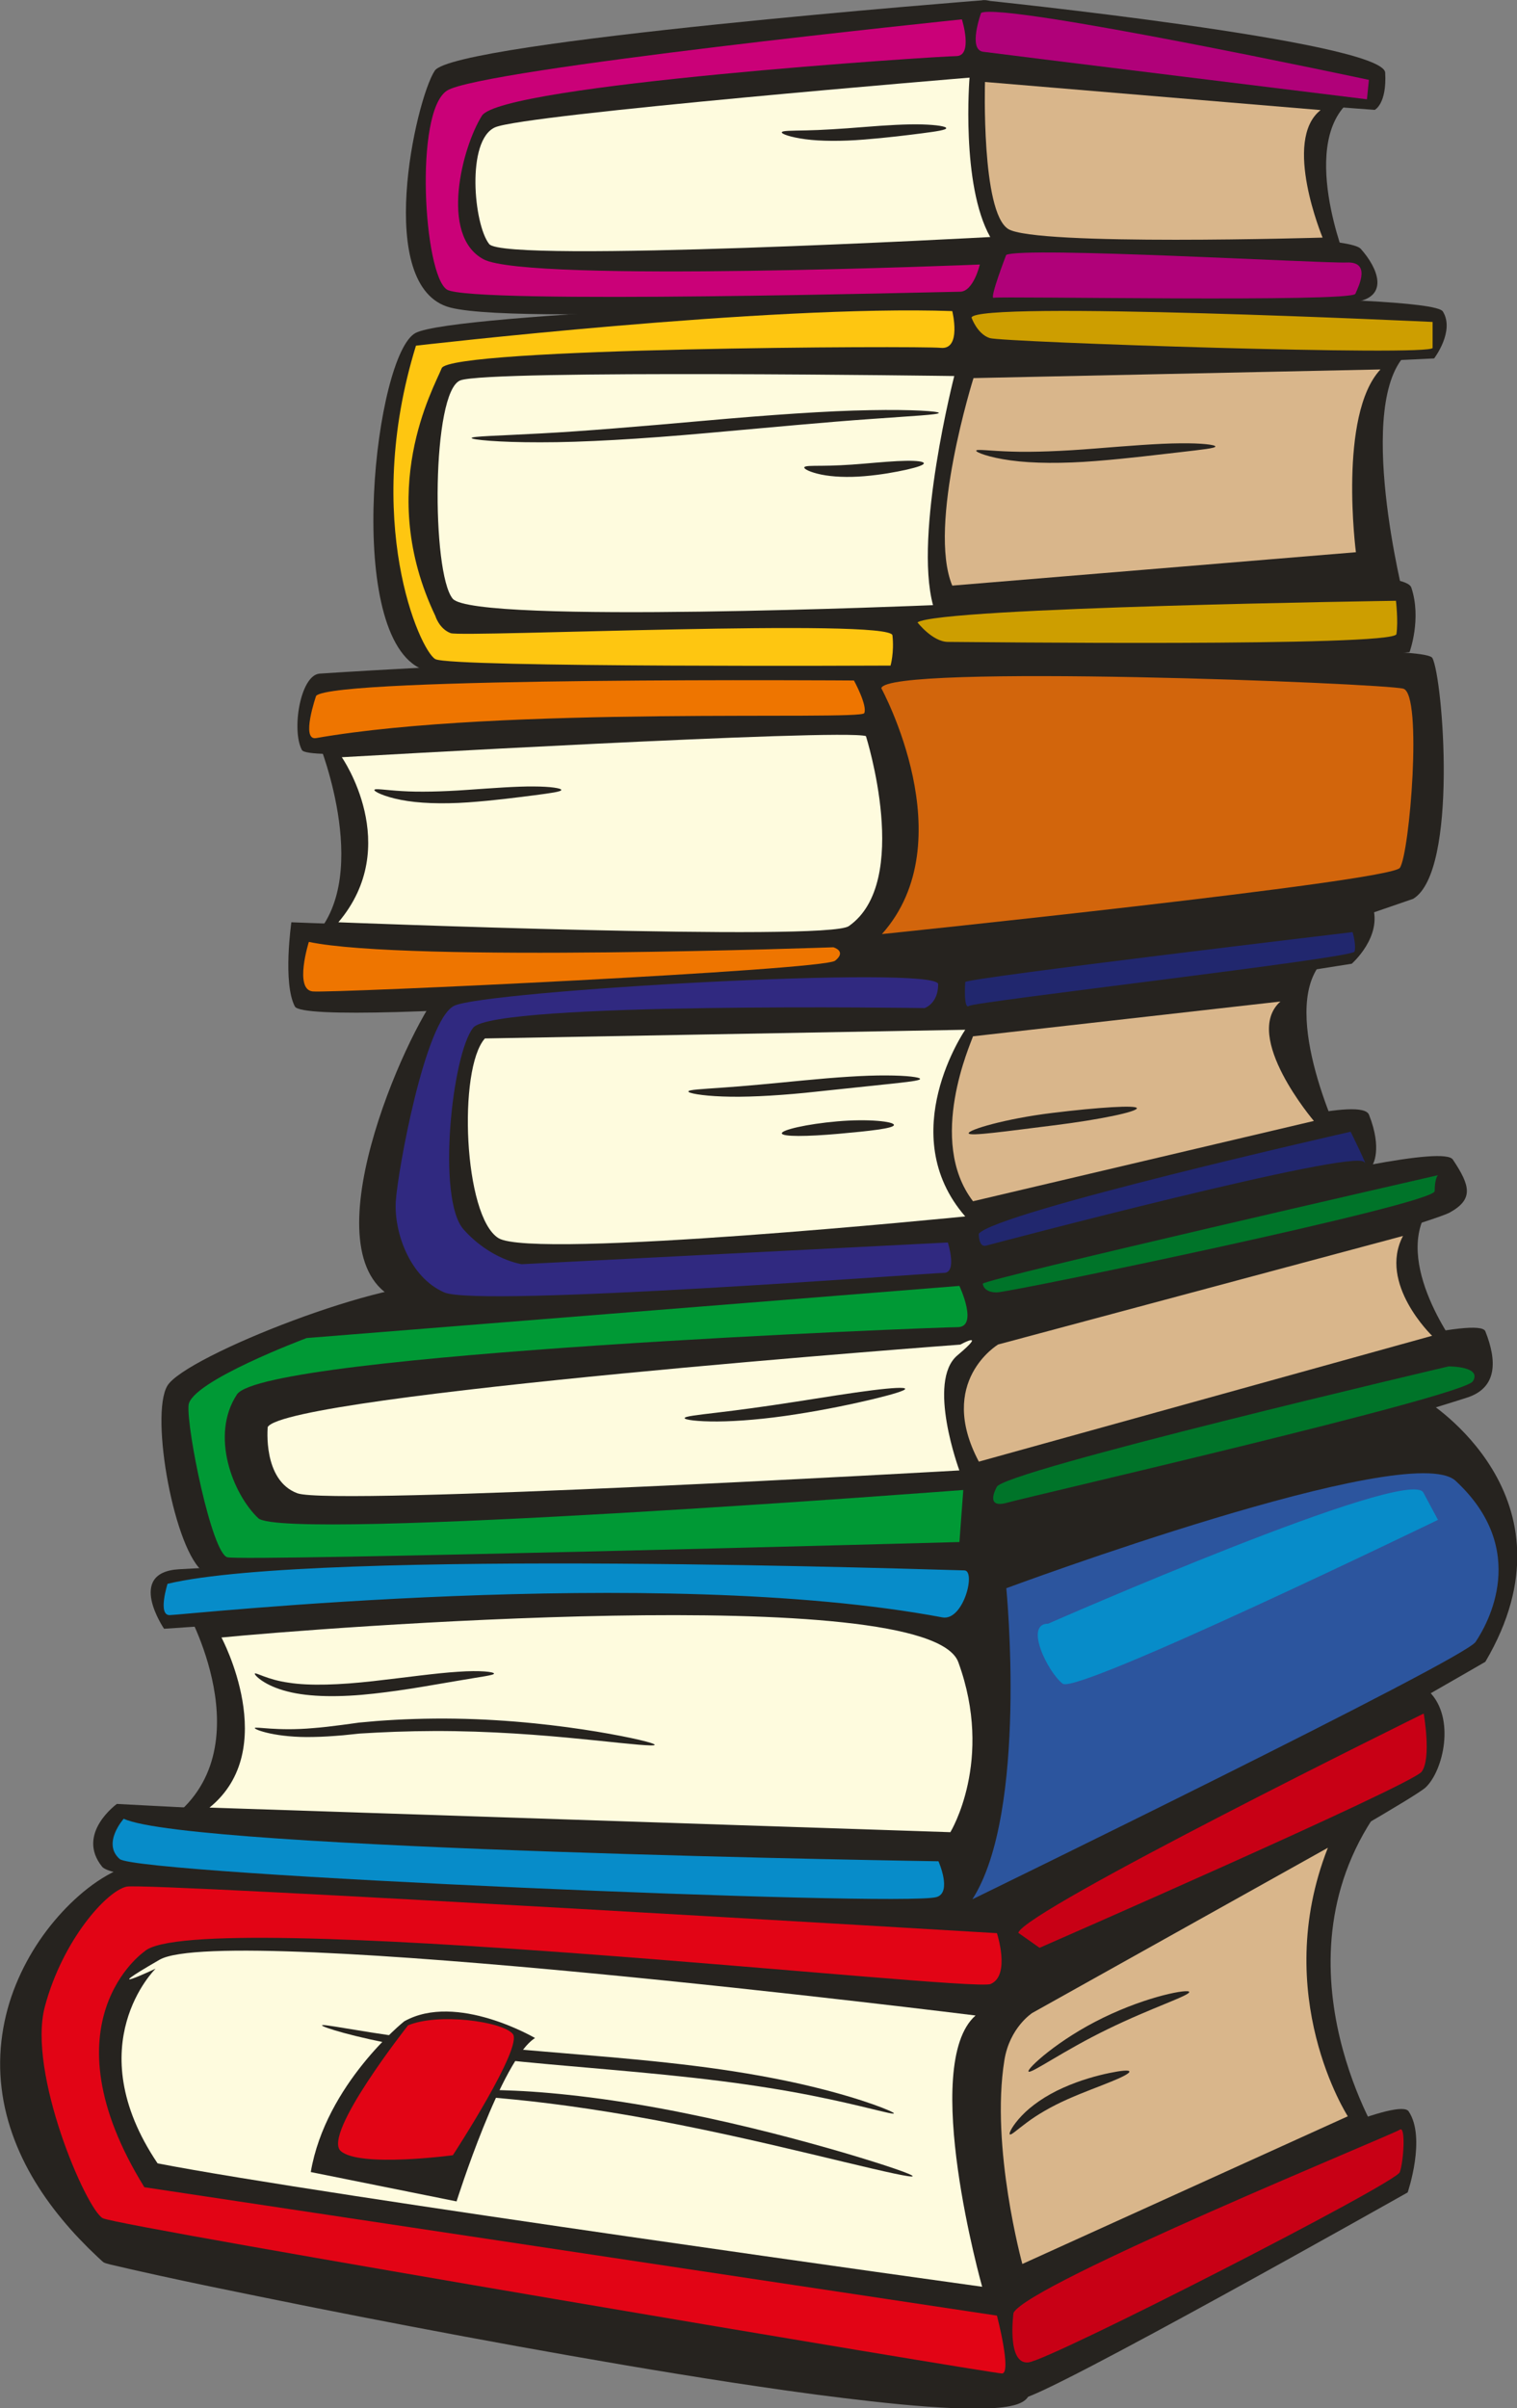
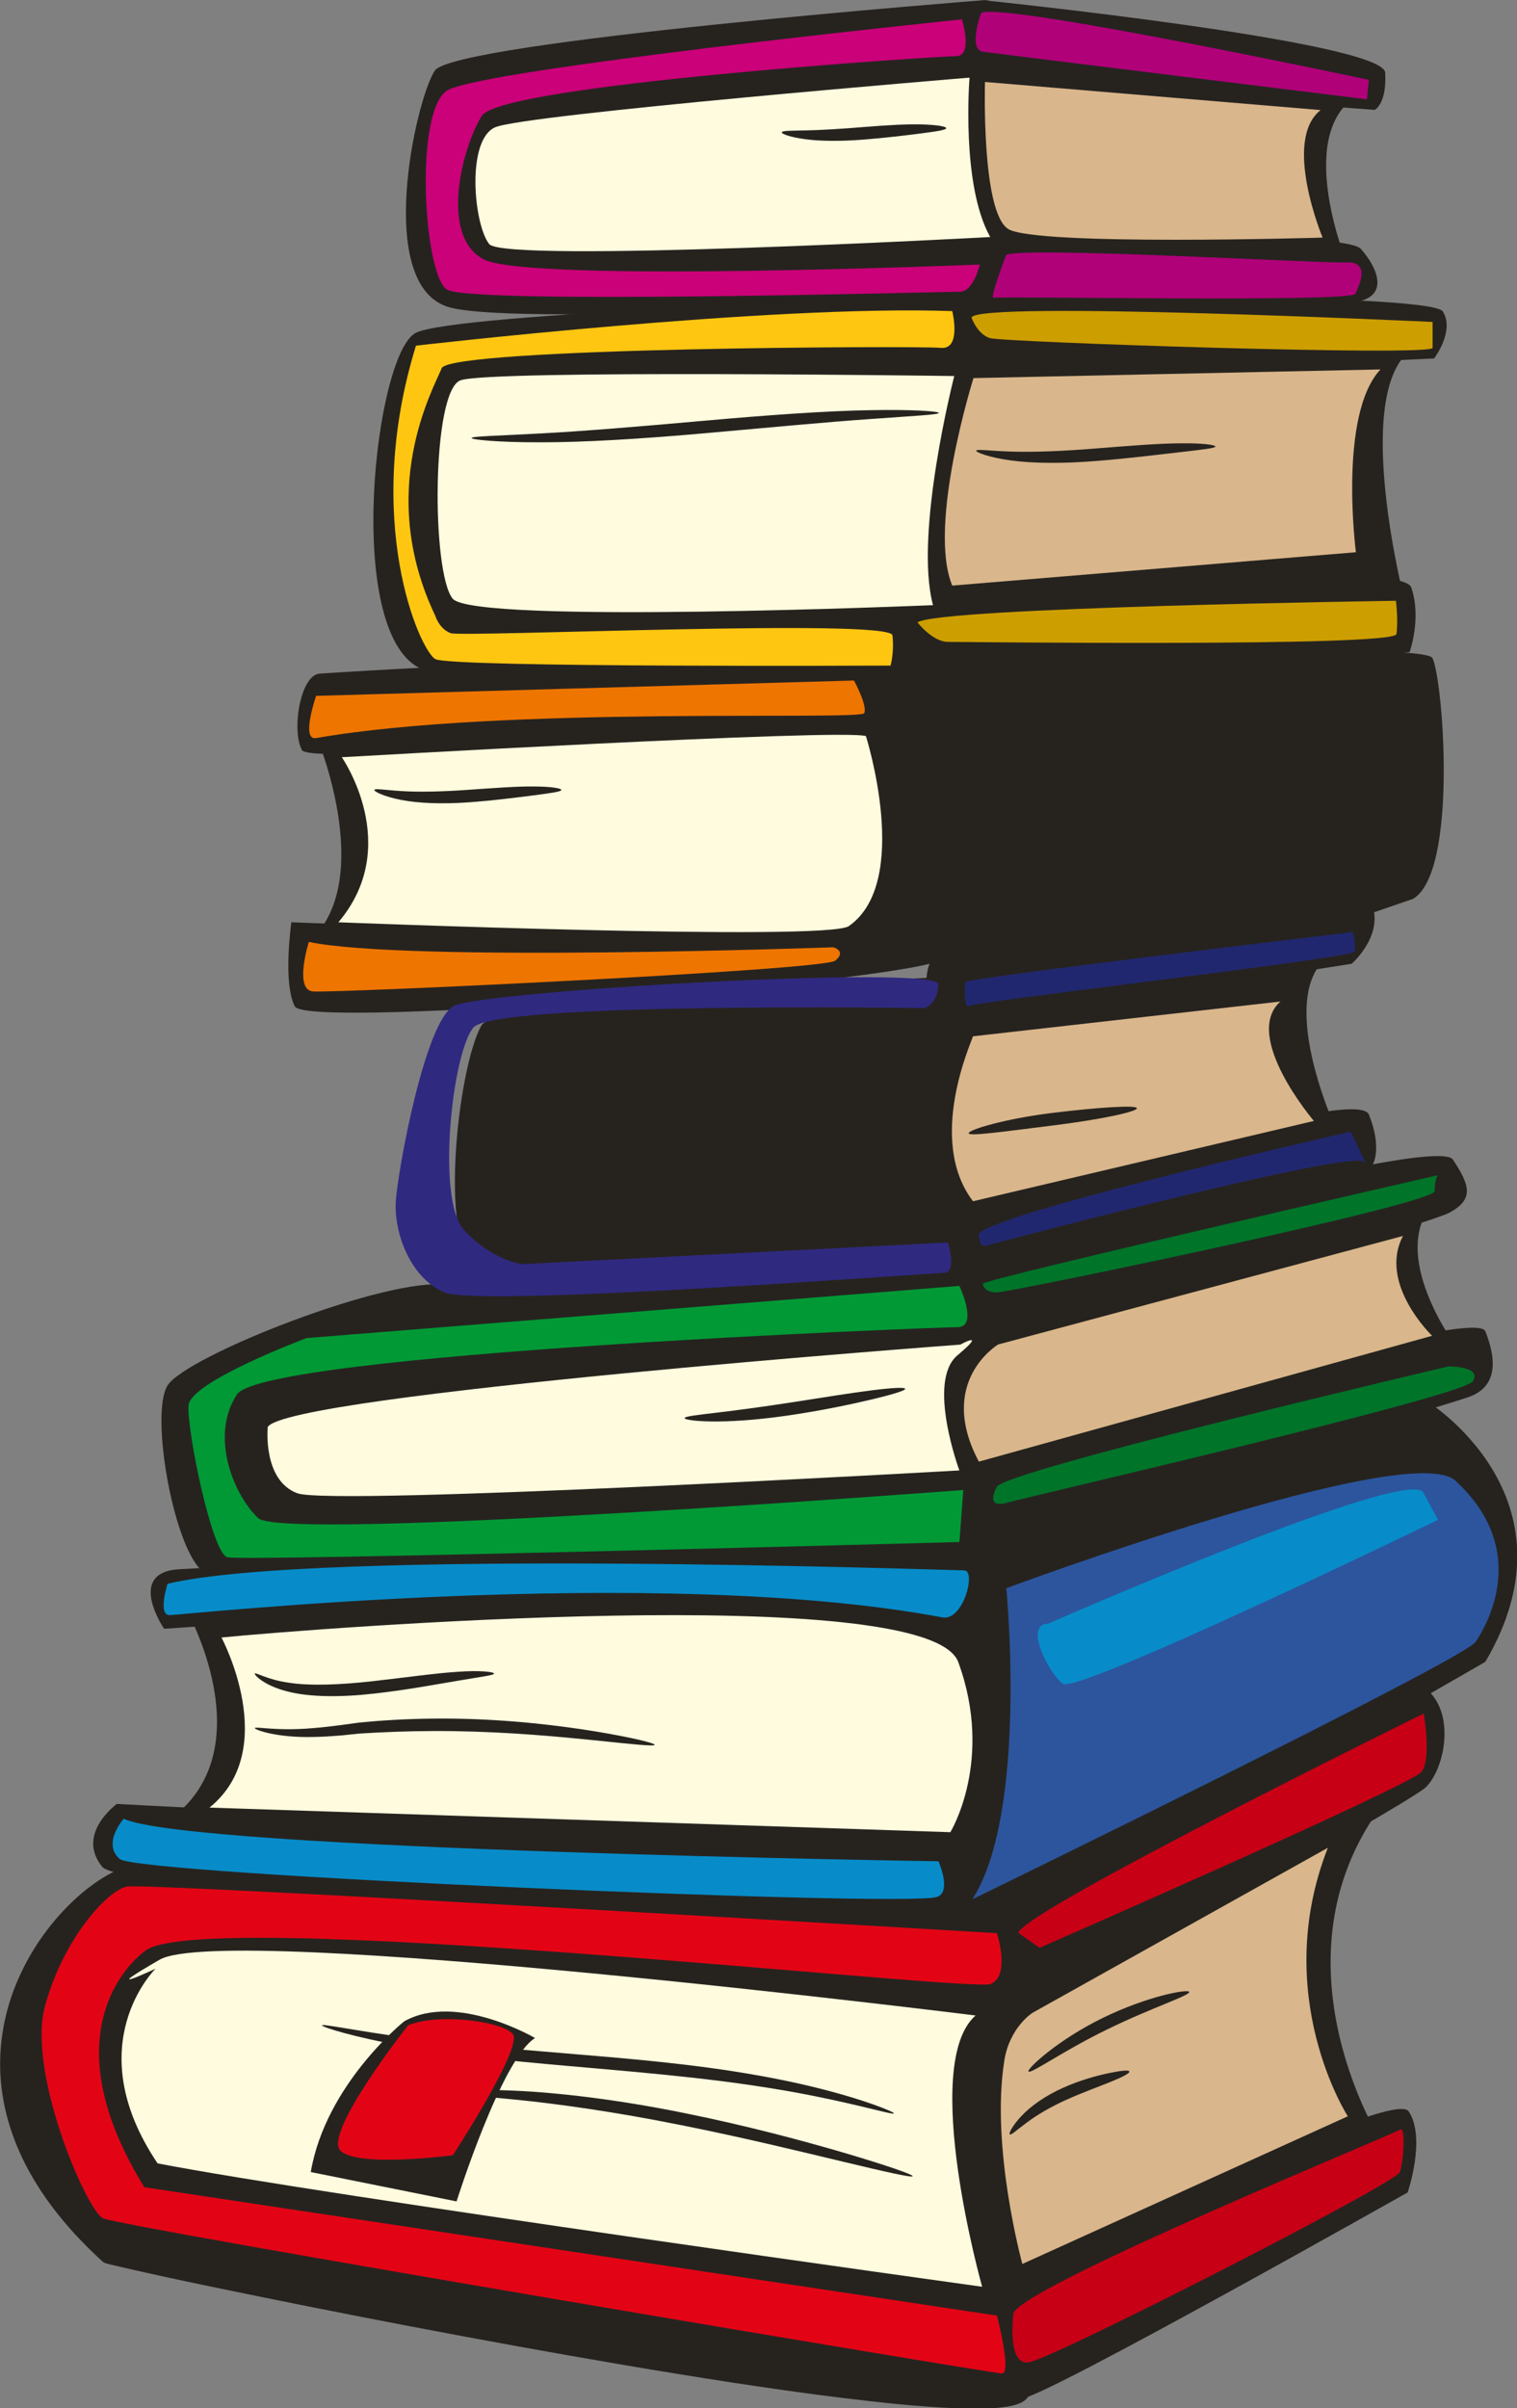
<svg xmlns="http://www.w3.org/2000/svg" id="svg2" height="991.03" width="624.49" version="1.1" viewBox="0 0 624.49 991.032">
  <rect x="0" y="0" width="624.49" height="991.032" fill="#808080" stroke="none" />
  <g id="g5975" transform="matrix(1.526 0 0 1.526 -301.33 -590.54)">
    <g fill="#26231f">
      <path id="path6" d="m459.88 400.23c-1.41 0-123.95 5.279-132.44 17.951-8.492 12.672-8.947 39.069 0 40.654 8.947 1.585 134.33-0.53 134.33-0.53l98.978-0.53s-13.663-33.26 1.895-44.346c0 0-92.849-13.198-102.75-13.198z" />
      <path id="path8" d="m459.41 479.96s-134.33-1.587-142.82 6.334c-8.492 7.921-25.446 68.637 3.776 73.388 29.222 4.75 148.94-5.806 148.94-5.806l106.98-5.283s-13.663-53.324 0.94-66.523l-117.83-2.11z" />
      <path id="path10" d="m283.61 587.66s15.073 37.485-2.836 53.324c0 0 146.11 7.921 154.13-4.223 8.023-12.144 5.656-54.909-0.94-57.548-6.596-2.64-143.29 8.977-150.35 8.447z" />
      <path id="path12" d="m327.32 663.56c-6.523 11.484-12.121 62.632 0 65.761 12.121 3.129 126.73-2.088 126.73-2.088l105.29-32.358s-16.778-34.445-5.597-48.017c0 0-219.9 5.218-226.43 16.702z" />
      <path id="path14" d="m455.75 742.46s-187.77 8.023-194.93 17.824c-7.154 9.802-11.929 33.879 3.188 37.435 15.118 3.555 187.76-0.889 195.72-5.348 7.963-4.46 132.08-40.104 132.08-40.104s-18.306-23.172-9.55-38.323c8.756-15.152-126.51 28.519-126.51 28.519z" />
      <path id="path16" d="m248.09 821.79s22.287 40.104-7.948 57.928c0 0 203.68 19.617 214.03 8.92 10.343-10.697 46.147-65.055-2.395-72.196-48.527-7.126-193.34-3.555-203.68 5.348z" />
      <path id="path18" d="m470.07 918.93s-217.21-16.934-233.13-2.666c-15.911 14.252-17.498 55.261 0.793 61.5 18.306 6.237 233.13 32.963 233.13 32.963l98.668-47.232s-31.043-49.915 2.38-91.797l-101.84 47.232z" />
      <path id="path20" d="m475.63 901.98s-224.37-13.363-241.87-10.697c-17.512 2.683-64.556 52.811-7.713 104.42 1.631 1.481 243.14 51.609 247.73 36.223 3.188-10.697 6.626-25.657-0.529-28.339-7.17-2.666-233.92-31.186-233.92-31.186s-26.253-48.137 6.361-55.261c28.223-6.171 218.8 15.157 225.16 8.92 6.361-6.253 9.55-25.854 4.775-24.077z" />
      <path id="path22" d="m475.63 901.98s0.22-0.214 0.764-0.181c0.587 0 1.263 0.79 1.484 1.925 0.5 2.271 0.265 5.744-0.749 10.055-0.514 2.139-1.234 4.526-2.351 6.994-0.558 1.234-1.22 2.485-2.042 3.703-0.426 0.609-0.882 1.201-1.41 1.744-0.25 0.329-0.734 0.592-1.072 0.691l-1.102 0.28c-2.924 0.51-6.024 0.543-9.358 0.592-3.335 0.049-6.876-0.033-10.622-0.148-30-0.938-73.267-4.526-126.76-7.899-13.369-0.806-27.385-1.613-41.988-2.107-7.302-0.23-14.75-0.395-22.316-0.214-3.761 0.115-7.596 0.263-11.298 0.905-3.658 0.675-7.316 2.041-10.211 4.542-2.938 2.452-4.848 6.188-5.553 10.318-0.735 4.164-0.455 8.591 0.309 12.935 0.764 4.345 2.013 8.656 3.555 12.886 0.764 2.107 1.601 4.196 2.498 6.27 0.456 1.037 0.926 2.057 1.41 3.078l0.735 1.514 0.558 1.103 50.539 6.369 110.47 14.202c19.143 2.551 38.624 5.119 58.399 7.998l7.419 1.136 3.732 0.642 1.91 0.362c0.588 0.099 1.513 0.395 2.174 0.806 1.44 0.806 2.571 2.288 3.188 3.835 0.602 1.547 0.881 3.127 0.969 4.658 0.191 3.077-0.147 6.007-0.617 8.854-0.485 2.863-1.146 5.661-1.881 8.409-0.367 1.383-0.764 2.748-1.161 4.114-0.132 0.527-0.573 1.267-0.94 1.596-0.397 0.395-0.779 0.642-1.146 0.84-0.734 0.395-1.425 0.625-2.101 0.806-2.718 0.691-5.304 0.806-7.904 0.905-2.586 0.082-5.171 0.033-7.743-0.066-10.299-0.428-20.436-1.547-30.485-2.765-10.049-1.218-20.01-2.666-29.883-4.164-19.745-3.028-39.153-6.385-58.193-9.825-19.04-3.456-37.713-7.027-55.975-10.664-18.276-3.686-36.127-7.241-53.551-11.322l-0.823-0.23-0.441-0.115c-0.206-0.066-0.5-0.165-0.72-0.313-0.5-0.411-0.573-0.51-0.823-0.74l-0.646-0.593c-0.852-0.806-1.704-1.613-2.542-2.436-1.66-1.662-3.291-3.357-4.848-5.118-3.129-3.538-6.038-7.274-8.595-11.29-5.127-7.981-8.874-17.148-10.005-26.792-1.19-9.627 0.382-19.419 3.864-27.895 3.467-8.525 8.639-15.898 14.677-21.822 3.041-2.962 6.317-5.579 9.887-7.62 1.778-1.02 3.643-1.876 5.641-2.436 2.057-0.576 4.04-0.56 5.95-0.642 7.654-0.164 15.103 0.066 22.434 0.263 14.618 0.444 28.649 1.053 42.047 1.679 53.55 2.551 96.861 5.2 126.79 7.06 29.927 1.86 46.469 3.094 46.455 3.324-0.013 0.23-16.572-0.527-46.513-2.024-29.941-1.448-73.267-3.719-126.82-5.974-13.384-0.543-27.414-1.086-42.018-1.465-7.302-0.164-14.78-0.346-22.317-0.164-1.895 0.082-3.761 0.099-5.436 0.592-1.719 0.494-3.438 1.284-5.098 2.238-3.335 1.925-6.464 4.427-9.358 7.274-5.774 5.694-10.695 12.804-13.972 20.9-3.276 8.097-4.716 17.263-3.585 26.298 1.073 9.068 4.643 17.757 9.579 25.426 2.468 3.851 5.289 7.471 8.33 10.895 1.528 1.695 3.115 3.357 4.745 4.97 0.808 0.807 1.645 1.597 2.483 2.37l1.087 1.004c0.013 0.017 0 0.017 0.059 0.033l0.367 0.099 0.779 0.197c17.263 4.016 35.186 7.554 53.433 11.191 18.247 3.604 36.92 7.142 55.945 10.565 19.026 3.423 38.404 6.764 58.119 9.759 9.858 1.498 19.79 2.929 29.809 4.164 10.02 1.202 20.127 2.32 30.265 2.732 2.527 0.099 5.068 0.148 7.566 0.066 2.498-0.083 5.01-0.23 7.272-0.807 0.544-0.148 1.072-0.346 1.484-0.559 0.206-0.116 0.367-0.23 0.456-0.313 0.103-0.148 0.03 0 0.088-0.165 0.397-1.333 0.779-2.666 1.146-4.016 0.705-2.666 1.337-5.365 1.792-8.064 0.455-2.699 0.749-5.398 0.588-7.965-0.147-2.567-0.911-4.904-2.542-5.76-0.441-0.247-0.735-0.362-1.381-0.494l-1.792-0.346-3.688-0.625-7.39-1.152c-19.731-2.88-39.212-5.48-58.355-8.031l-110.44-14.4-26.063-3.357-12.767-1.629-6.332-0.807-3.144-0.411-1.557-0.197-1.014-0.132-0.734-0.099c-0.132 0.017-0.235-0.033-0.279-0.181l-0.191-0.362-0.617-1.169-0.382-0.79-0.764-1.564c-0.499-1.053-0.969-2.107-1.44-3.176-0.911-2.123-1.778-4.279-2.556-6.452-1.572-4.361-2.865-8.837-3.658-13.445-0.793-4.575-1.117-9.348-0.279-14.038 0.793-4.658 3.1-9.15 6.523-11.981 3.394-2.897 7.405-4.312 11.357-5.052 3.952-0.642 7.801-0.773 11.636-0.872 7.64-0.148 15.118 0.049 22.434 0.313 14.633 0.56 28.663 1.432 42.032 2.337 53.507 3.67 96.744 7.62 126.67 8.953 3.747 0.164 7.272 0.28 10.593 0.313 3.291 0 6.42 0 9.212-0.428 0.69-0.148 1.381-0.247 1.733-0.691 0.5-0.494 0.94-1.037 1.337-1.613 0.823-1.135 1.469-2.337 2.042-3.522 1.117-2.37 1.881-4.69 2.424-6.78 1.087-4.197 1.41-7.62 1.043-9.792-0.176-1.086-0.705-1.777-1.205-1.827-0.485-0.099-0.749 0.049-0.749 0z" />
      <path id="path24" d="m465.27 904.68s110.6-68.627 117.75-61.5c7.154 7.127 3.79 21.378-0.984 25.838-4.775 4.46-107.88 62.522-112.2 59.493-7.258-5.086-4.569-23.83-4.569-23.83z" />
      <path id="path26" d="m467.67 1003.6s105.03-54.359 109.8-47.232c4.774 7.127-0.264 21.855-0.264 21.855s-98.389 55.528-103.96 55.528c-5.569 0-10.343-30.149-5.583-30.149z" />
      <path id="path28" d="m582.25 764.73s42.165 25.849 15.911 70.398c0 0-117.78 68.264-126.52 68.264-8.739 0-239.47-4.081-246.63-13.001-7.169-8.903 3.982-16.934 3.982-16.934s217.2 11.586 222.77 8.031c0 0 14.324-46.36-9.55-57.039-23.87-10.68-200.49 1.77-200.49 1.77s-10.343-15.157 3.982-16.046c3.173-0.198 209.25-11.586 218.01-11.586 8.755 0 116.96-41.882 118.55-33.863z" />
      <path id="path30" d="m458.15 728.21s8.742 20.497-1.601 21.387c-10.343 0.89-185.38 6.242-190.15 15.154-4.774 8.911-6.361 25.849 3.188 25.849 9.535 0 186.96-13.38 188.56-8.031 1.601 5.348-0.808 17.823-0.808 17.823s-196.85 15.98-204.81 10.631c-7.963-5.349-14.692-42.312-9.917-50.331 4.775-8.02 60.381-29.812 75.498-27.136 15.117 2.676 140.04-5.345 140.04-5.345z" />
      <path id="path32" d="m458.12 728.21s126.5-35.65 131.27-28.522c4.774 7.128 5.583 10.695-0.793 14.262-6.361 3.565-130.49 39.216-132.08 35.647-1.588-3.569-3.982-16.041 0.793-17.823l0.808-3.565z" />
      <path id="path34" d="m454.15 782.54s140.83-44.559 144.01-36.536c3.188 8.023 3.188 15.154-4.775 17.826-7.963 2.673-136.85 41.882-140.83 40.104-3.967-1.777 1.601-21.394 1.601-21.394z" />
-       <path id="path36" d="m453.09 643.75s-127.65-1.043-136.97 10.437c-9.315 11.48-36.113 71.603-11.886 83.085s145.14 0.423 147.93-3.752c2.793-4.175 0-16.701 0-16.701s-118.34 11.482-123.94 4.175c-5.599-7.307-8.389-46.972 2.806-53.234 11.195-6.262 118.34-2.085 121.13-5.218 0 0 9.315-24.009 0.925-18.789z" />
      <path id="path38" d="m453.09 643.75s111.83-20.876 114.62-12.527c2.793 8.349-5.597 15.657-5.597 15.657s-104.35 16.704-109.95 15.659c-5.596-1.045-7.463-19.833 0.926-18.789z" />
      <path id="path40" d="m452.16 716.82s110.89-38.623 114.61-29.226c3.715 9.397 0.94 13.57 0.94 13.57s-109.02 32.356-115.55 32.356c-6.525 0 0-16.7 0-16.7z" />
      <path id="path42" d="m283.61 568.65s156.01-10.562 164.02 2.638c8.006 13.2 11.783 68.637 3.776 74.443-8.007 5.806-171.1 19.007-174.4 12.672-3.306-6.335-0.94-22.702-0.94-22.702s147.06 5.808 152.72 0.53c5.656-5.278 6.126-49.106 0.94-53.327-5.186-4.221-148 11.616-150.82 6.338-2.82-5.278-0.47-20.063 4.716-20.591z" />
      <path id="path44" d="m430.68 566.02s150.35-6.867 153.19-1.586c2.836 5.281 7.066 57.548-5.186 64.942l-12.267 4.221s-111.7 16.366-119.24 12.672c-7.537-3.695-19.32-80.778-16.499-80.249z" />
      <path id="path46" d="m460.85 482.59c-1.41 3.696-130.55 2.64-141.39 6.338-10.843 3.698-5.186 57.016-0.94 64.409 4.231 7.394 149.88-5.809 149.88-5.809s0.94 12.672-0.955 17.423c-1.881 4.752-136.68 12.672-156.95 2.112-20.274-10.56-11.783-84.473-0.94-90.279 10.093-5.405 132.05-9.436 148.9-9.971l1.925-0.063 0.47 15.842z" />
      <path id="path48" d="m458.45 466.81s124.94-1.116 128.24 4.164c3.306 5.279-2.351 12.672-2.351 12.672s-126.32 6.334-129.15 1.583c-2.833-4.751-3.291-15.84 2.365-16.367l0.896-2.052z" />
      <path id="path50" d="m465.54 548.08c1.41 0 109.82-11.087 112.65-2.638 2.833 8.449-0.485 17.425-0.485 17.425s-109.33 8.444-112.17 4.75c-2.836-3.695-6.126-14.783-0.94-17.421l0.94-2.115z" />
      <path id="path52" d="m462.74 387.05s-142.82 11.086-148 19.006c-5.187 7.921-16.499 58.604 4.246 63.884 20.744 5.28 146.58-2.641 146.58-2.641l-0.94-16.366s-134.79 8.447-137.63 1.058c-2.836-7.389-3.291-29.04 3.776-32.735 7.067-3.695 129.14-9.506 129.61-14.785 0.469-5.279 9.432-17.951 2.365-17.421z" />
      <path id="path54" d="m462.74 387.05s107.92 11.087 108.4 19.536c0.473 8.449-2.821 10.031-2.821 10.031s-109.82-7.921-111.23-12.146c-1.425-4.223 1.41-16.896 5.656-17.421z" />
      <path id="path56" d="m460.38 452.5c5.23-1.955 99.447-3.696 104.16 1.581 4.717 5.278 7.537 12.67-0.94 14.257-8.477 1.587-104.63 2.11-106.04 0.528-1.425-1.585-1.425-14.785 2.821-16.367z" />
    </g>
    <path id="path58" fill="#fefbde" d="m239.43 917.89s-21.009 20.506 0.544 52.498c43.384 8.443 222.44 33.276 222.44 33.276s-16.866-59.889-1.778-73.151c0 0-202.35-25.294-220.12-15.042-17.777 10.253-1.087 2.419-1.087 2.419z" />
    <path id="path60" fill="#d9b68b" d="m475.96 929.81s-6.126 3.884-7.551 12.787c-3.776 23.534 4.848 54.919 4.848 54.919l87.796-39.825s-21.009-32.585-5.377-72.412l-79.716 44.532z" />
    <path id="path62" fill="#2c559e" d="m468.93 815.29s5.935 60.348-9.153 83.881c0 0 132.52-64.563 135.75-69.4 3.232-4.837 14.721-24.834-5.392-43.447-12.385-11.454-121.21 28.965-121.21 28.965z" />
    <path id="path64" fill="#078cc9" d="m242.66 814.1s-2.689 8.442 0.544 8.442c3.232 0 131.45-13.873 208.47 0.609 5.715 1.07 9.153-12.672 5.92-12.672s-174.54-6.04-214.94 3.621z" />
    <path id="path66" fill="#078cc9" d="m230.84 877.45s-5.935 6.632-1.087 10.862c4.848 4.229 210.69 12.952 220.33 10.269 4.305-1.218 0.544-9.66 0.544-9.66s-202.01-3.028-219.79-11.47z" />
    <path id="path68" fill="#fefbde" d="m257.21 828.58s16.161 30.166-3.232 45.867l199.86 6.632s11.842-19.304 2.145-45.85c-8.081-22.151-174.54-9.051-198.78-6.649z" />
    <path id="path70" fill="#009935" d="m456.28 733.77s5.231 11.119-0.529 11.119c-5.759 0-187.05 7.026-194.37 18.146-7.317 11.12-1.043 26.927 5.745 33.363 6.788 6.436 190.2-7.603 190.2-7.603l-1.043 14.038s-193.33 5.266-197.51 4.098c-4.172-1.168-10.975-34.528-10.446-40.97 0.529-6.438 31.866-18.142 31.866-18.142l176.09-14.06z" />
    <path id="path72" fill="#007429" d="m462.58 733.17s0.103 2.345 3.761 2.345 118.15-23.8 118.15-27.312c0-3.512 0.882-4.297 0.882-4.297s-122.79 28.094-122.79 29.264z" />
    <path id="path74" fill="#007429" d="m466.34 788.03s-3.453 5.957 2.806 4.197 123.01-28.632 125.63-32.728c2.613-4.096-6.523-4.035-6.523-4.035s-121.38 28.469-121.91 32.567z" />
    <path id="path76" fill="#fefbde" d="m269.69 771.82s-1.44 14.351 7.978 17.856c9.402 3.505 178.6-6.155 178.6-6.155s-8.888-24.006-0.529-31.03c8.36-7.024 0.764-2.897 0.764-2.897s-181.59 13.44-186.82 22.225z" />
    <path id="path78" fill="#d9b68b" d="m466.74 749.55s-16.719 9.95-5.215 31.602l122.27-33.94s-14.633-14.048-7.846-26.924l-109.2 29.264z" />
    <path id="path80" fill="#302980" d="m453.16 722.05s2.6 8.196-1.058 8.196-125.39 9.366-134.79 5.268c-9.417-4.096-13.59-16.388-13.076-24.582 0.529-8.194 7.845-48.583 15.676-52.678 7.845-4.098 130.64-11.119 130.64-5.852 0 5.266-3.658 6.436-3.658 6.436s-116.01-1.756-121.75 5.268c-5.742 7.024-9.931 46.24-2.615 54.436s15.676 9.363 15.676 9.363l114.96-5.854z" />
    <path id="path82" fill="#21276e" d="m461.51 719.69s-0.103 3.787 1.998 3.204c2.101-0.583 99.387-26.262 101.97-22.52 1.322 1.909-3.658-8.192-3.658-8.192s-95.612 21.656-100.31 27.508z" />
    <path id="path84" fill="#21276e" d="m457.85 651.81s-0.529 7.61 1.043 6.44 103.46-12.878 103.97-14.634c0.529-1.754-0.514-5.266-0.514-5.266s-103.46 12.289-104.5 13.46z" />
    <path id="path86" fill="#d9b68b" d="m459.95 666.45c-0.529 1.756-12.547 28.094 0 44.482l91.954-21.657s-19.481-22.842-9.036-32.205l-82.919 9.379z" />
-     <path id="path88" fill="#fefbde" d="m457.85 664.69s-19.334 28.094 0 50.334c0 0-116.52 11.706-125.92 5.852-9.417-5.852-10.975-45.651-3.658-53.847l129.58-2.342z" />
    <path id="path90" fill="#ee7500" d="m280.78 640.99s-4.04 12.838 1.028 13.357c5.083 0.517 137.7-5.693 140.94-8.281 3.232-2.589-0.47-3.624-0.47-3.624s-115.05 4.141-141.5-1.452z" />
    <path id="path92" fill="#fefbde" d="m289.67 591.19s16.631 23.808-0.926 44.512c0 0 131.73 5.199 137.69 1.037 17.101-11.905 4.628-51.243 4.628-51.243-6.464-2.069-141.39 5.694-141.39 5.694z" />
    <path id="path94" fill="#fefbde" d="m454.89 488.39s-10.93 42.551-5.729 61.79c0 0-123.85 5.247-129.58-1.75-5.729-6.996-5.715-55.957 2.086-58.873 7.801-2.916 133.22-1.167 133.22-1.167z" />
    <path id="path96" fill="#d9b68b" d="m460.08 488.95s-12.488 39.638-5.73 55.957l108.89-8.999s-4.819-37.052 6.626-49.292l-109.79 2.332z" />
    <path id="path98" fill="#ca0178" d="m456.95 392.21s3.129 9.91-1.557 9.91-122.64 7.679-127.93 16.082c-5.29 8.403-11.533 32.3 0.441 38.71 11.974 6.409 133.88 1.413 133.88 1.413s-1.704 7.33-5.348 7.33-132.18 3.497-138.42-0.583c-6.242-4.08-8.845-47.798 0-53.63 8.845-5.832 138.94-19.235 138.94-19.235z" />
    <path id="path100" fill="#b00179" d="m462.14 390.45s-3.644 9.91 0.529 10.493c4.173 0.583 103.55 12.823 103.55 12.823l0.529-5.243s-98.359-20.986-104.6-18.073z" />
    <path id="path102" fill="#b00179" d="m468.9 455.73s-4.643 12.035-3.364 11.555c1.278-0.48 96.508 1.27 97.553-1.062 1.045-2.332 4.158-8.726-2.351-8.444-6.494 0.281-87.15-4.378-91.837-2.049z" />
    <path id="path104" fill="#fefbde" d="m459.01 407.92s-2.365 28.849 5.583 42.987c0 0-130.99 7.144-135.16 1.899-4.171-5.245-6.244-27.979 1.572-31.477 7.801-3.499 128.01-13.408 128.01-13.408z" />
    <path id="path106" fill="#d9b68b" d="m463.18 409.09s-1.043 34.974 6.244 39.638c7.287 4.664 84.83 2.332 84.83 2.332s-10.93-26.231-0.529-34.392l-90.545-7.579z" />
    <g fill="#26231f">
      <path id="path108" d="m438.61 956.91c-0.132 0.494-8.55-2.123-22.404-4.855-6.92-1.366-15.206-2.715-24.447-3.884-9.241-1.169-19.437-2.156-30.162-3.094-10.725-0.938-20.965-1.794-30.265-2.814-9.3-1.02-17.674-2.189-24.652-3.439-13.986-2.502-22.434-5.233-22.346-5.645 0.103-0.494 8.668 1.399 22.64 3.275 6.979 0.955 15.323 1.876 24.608 2.715l30.25 2.551c10.739 0.938 20.979 2.008 30.264 3.357 9.27 1.349 17.6 2.962 24.52 4.641 13.854 3.357 22.096 6.797 21.993 7.192z" />
      <path id="path110" d="m443.67 973.85c-0.103 0.461-7.14-1.119-18.453-3.834-11.313-2.699-26.915-6.534-44.266-9.989-17.351-3.489-33.174-5.727-44.662-6.846-11.503-1.152-18.658-1.415-18.658-1.925 0-0.411 7.184-1.004 18.791-0.461 11.621 0.51 27.62 2.386 45.058 5.908 17.439 3.489 33.026 7.702 44.236 10.993 11.195 3.324 18.041 5.711 17.953 6.155z" />
      <path id="path112" d="m330.73 838.31c0 0.461-3.614 0.856-9.447 1.876-5.818 0.955-13.869 2.518-22.934 3.522-9.021 1.02-17.439 0.971-23.389-0.592-2.968-0.741-5.274-1.843-6.743-2.831-1.469-0.987-2.116-1.794-2.013-1.975 0.235-0.411 3.394 1.662 9.138 2.452 5.715 0.905 13.81 0.592 22.728-0.411 8.918-1.004 17.042-2.172 22.992-2.534 5.95-0.428 9.681 0.033 9.667 0.494z" />
      <path id="path114" d="m374.08 857.52c-0.059 0.477-6.097-0.164-15.838-1.185-9.741-0.987-23.183-2.271-38.066-2.502-7.449-0.115-14.53 0.049-20.965 0.379l-4.687 0.263-4.437 0.461c-2.88 0.247-5.583 0.428-8.066 0.461-9.961 0.263-15.955-1.975-15.823-2.403 0.088-0.477 6.038 0.889 15.735 0.017 2.409-0.181 5.069-0.494 7.904-0.872l4.437-0.609 4.775-0.428c6.494-0.494 13.649-0.757 21.171-0.642 15.03 0.23 28.56 1.909 38.271 3.505 9.726 1.629 15.646 3.11 15.588 3.555z" />
      <path id="path116" d="m441.65 761.51c0.059 0.459-3.203 1.46-8.506 2.745-5.319 1.274-12.679 2.852-20.921 4.124-8.227 1.3-15.764 1.909-21.229 1.942-5.465 0.033-8.844-0.461-8.844-0.905 0-0.477 3.35-0.839 8.727-1.481 5.362-0.627 12.767-1.616 20.935-2.893 8.168-1.277 15.588-2.47 20.994-3.142 5.407-0.671 8.771-0.851 8.844-0.39z" />
      <path id="path118" d="m445.67 677.94c0 0.481-3.497 0.849-9.123 1.447l-21.993 2.317c-8.624 0.841-16.499 1.213-22.214 0.976-5.715-0.207-9.212-0.907-9.182-1.353 0.03-0.482 3.526-0.634 9.153-1.034 5.627-0.372 13.384-1.113 21.979-1.952 8.609-0.834 16.469-1.374 22.17-1.338 5.7 0.01 9.211 0.485 9.211 0.936z" />
      <path id="path120" d="m438.62 690.36c-0.013 0.933-6.743 1.651-15.044 2.391-8.301 0.741-15.132 0.82-15.206-0.132-0.088-0.902 6.596-2.502 14.985-3.232 8.389-0.731 15.279 0.041 15.265 0.973z" />
      <path id="path122" d="m348.88 600.01c-0.013 0.477-2.821 0.856-7.36 1.45-4.525 0.564-10.798 1.417-17.821 1.906-7.023 0.489-13.472 0.245-18.071-0.673-4.613-0.89-7.287-2.273-7.17-2.683 0.118-0.484 2.909 0.053 7.404 0.313 4.496 0.286 10.725 0.169 17.659-0.326 6.934-0.481 13.266-0.963 17.88-0.92 4.628 0.013 7.478 0.479 7.478 0.933z" />
      <path id="path124" d="m450.73 498.34c0 0.489-7.052 0.815-18.438 1.646-11.371 0.782-27.076 2.263-44.442 3.815s-33.188 2.492-44.649 2.465c-11.445 0.023-18.511-0.714-18.511-1.149 0.013-0.497 7.081-0.606 18.467-1.234 11.386-0.588 27.076-1.896 44.455-3.448 17.365-1.547 33.144-2.659 44.589-2.836 11.46-0.219 18.526 0.3 18.526 0.741z" />
-       <path id="path126" d="m446.69 511.91c0.03 0.466-1.734 1.063-4.613 1.721-2.88 0.642-6.89 1.389-11.401 1.766-4.51 0.39-8.683 0.181-11.65-0.43-2.968-0.611-4.687-1.493-4.598-1.927 0.088-0.474 1.91-0.423 4.789-0.449 2.88-0.01 6.832-0.179 11.239-0.56 4.407-0.38 8.448-0.734 11.401-0.773 2.938-0.051 4.789 0.191 4.833 0.652z" />
      <path id="path128" d="m452.72 421.55c0 0.472-2.468 0.859-6.449 1.374-3.981 0.515-9.476 1.2-15.632 1.69-6.141 0.5-11.783 0.466-15.852-0.076-4.07-0.541-6.494-1.422-6.42-1.863 0.059-0.479 2.556-0.426 6.523-0.52 3.981-0.076 9.447-0.411 15.544-0.907 6.097-0.495 11.68-0.823 15.735-0.708 4.055 0.115 6.567 0.551 6.552 1.009z" />
      <path id="path132" d="m525.33 507.39c0 0.479-3.614 0.844-9.417 1.526-5.803 0.645-13.825 1.682-22.772 2.391-8.947 0.722-17.145 0.66-23.036-0.164-5.906-0.79-9.403-2.212-9.3-2.623 0.088-0.495 3.658 0.076 9.461 0.245 5.788 0.202 13.795-0.109 22.669-0.826 8.873-0.703 16.969-1.364 22.86-1.404 5.891-0.074 9.535 0.405 9.535 0.856z" />
      <path id="path134" d="m504.16 685.83c0.118 0.969-10.034 3.104-22.566 4.651s-22.64 3.018-22.816 2.128c-0.191-0.928 9.843-3.937 22.463-5.482 12.591-1.552 22.801-2.171 22.919-1.297z" />
      <path id="path136" d="m518.27 924.15c0.221 0.971-10.034 4.213-21.964 10.039-11.944 5.777-20.877 12.227-21.391 11.421-0.485-0.691 7.904-8.557 20.186-14.515 12.282-5.958 23.022-7.784 23.169-6.945z" />
      <path id="path138" d="m502.13 945.61c0.118 0.461-1.748 1.448-4.833 2.699-3.071 1.284-7.346 2.781-11.885 4.805-4.54 2.008-8.389 4.328-11.019 6.319-2.659 1.958-4.187 3.456-4.525 3.127-0.294-0.28 0.72-2.386 3.203-5.003 2.454-2.617 6.479-5.48 11.224-7.57 4.76-2.123 9.212-3.291 12.444-3.966 3.247-0.675 5.289-0.856 5.392-0.411z" />
      <path id="path140" d="m306.51 932.08s-21.17 16.934-25.211 40.65l39.329 7.916s12.106-38.41 21.17-44.056c0 0-21.17-12.425-35.287-4.509z" />
    </g>
    <path id="path142" fill="#e20415" d="m466.4 908.31s3.732 11.421-1.704 13.709c-5.436 2.271-215.04-21.312-228.29-8.755 0 0-27.517 19.024 0 63.557l230 34.625s4.069 15.602 1.351 15.602-238.15-39.578-242.56-41.866c-4.422-2.271-20.392-39.199-15.632-57.072 4.76-17.873 16.646-31.203 22.081-32.355 5.436-1.135 234.76 12.557 234.76 12.557z" />
    <path id="path144" fill="#c80015" d="m470.87 1010.7s-1.925 13.972 4.011 13.363c5.935-0.609 99.108-48.267 100.2-51.297 1.072-3.012 1.616-12.672 0-11.454-1.616 1.201-100.12 41.473-104.21 49.389z" />
    <path id="path146" fill="#c80015" d="m472.16 908.21 5.745 4.048s100.39-43.873 103.08-47.495c2.69-3.622 0.544-15.684 0.544-15.684s-107.75 53.091-109.36 59.13z" />
-     <path id="path148" fill="#d2650c" d="m435.21 572.58s22.552 41.223 0.161 66.304c0 0 137.09-14.168 139.72-17.856 2.63-3.688 6.2-46.842 0.94-48.32-5.26-1.478-139.5-6.762-140.82-0.125z" />
-     <path id="path150" fill="#ee7500" d="m282.74 574.64s-4.202 12.122 0 11.387c50.364-8.798 146.95-4.657 147.87-6.728 0.911-2.07-2.777-8.8-2.777-8.8s-140.47-1.035-145.09 4.141z" />
+     <path id="path150" fill="#ee7500" d="m282.74 574.64s-4.202 12.122 0 11.387c50.364-8.798 146.95-4.657 147.87-6.728 0.911-2.07-2.777-8.8-2.777-8.8z" />
    <path id="path152" fill="#fec611" d="m454.35 470.88s2.6 10.493-3.115 9.909c-5.729-0.583-132.37-0.077-134.62 5.498-2.248 5.579-17.85 32.973-1.719 66.783 0 0 1.028 3.499 4.158 4.664 3.129 1.165 118.65-4.082 119.16 0.582 0.513 4.664-0.514 8.161-0.514 8.161s-118.65 0.579-122.81-1.751c-4.158-2.33-19.775-37.305-5.215-84.52 0 0 95.229-11.076 144.67-9.326z" />
    <path id="path154" fill="#cd9e00" d="m459.55 472.64s1.513 4.406 4.907 5.518c3.394 1.113 119.47 4.973 119.47 2.641v-6.994s-123.34-5.827-124.38-1.165z" />
    <path id="path156" fill="#cd9e00" d="m444.97 554.83s4.07 5.26 8.242 5.26 120.44 1.396 120.96-2.102c0.529-3.495-0.132-8.987-0.132-8.987s-123.34 1.748-129.07 5.829z" />
    <path id="path158" fill="#e20415" d="m307.54 933.17s-23.198 29.376-18.159 33.886c5.054 4.526 30.25 1.136 30.25 1.136s19.158-29.359 16.131-32.75c-3.012-3.39-20.157-5.661-28.223-2.271z" />
    <path id="path160" fill="#078cc9" d="m480.22 824.85s97.273-42.704 101.22-35.351l3.937 7.356s-97.273 47.132-101.22 44.186c-3.937-2.946-10.519-16.194-3.937-16.194z" />
  </g>
</svg>